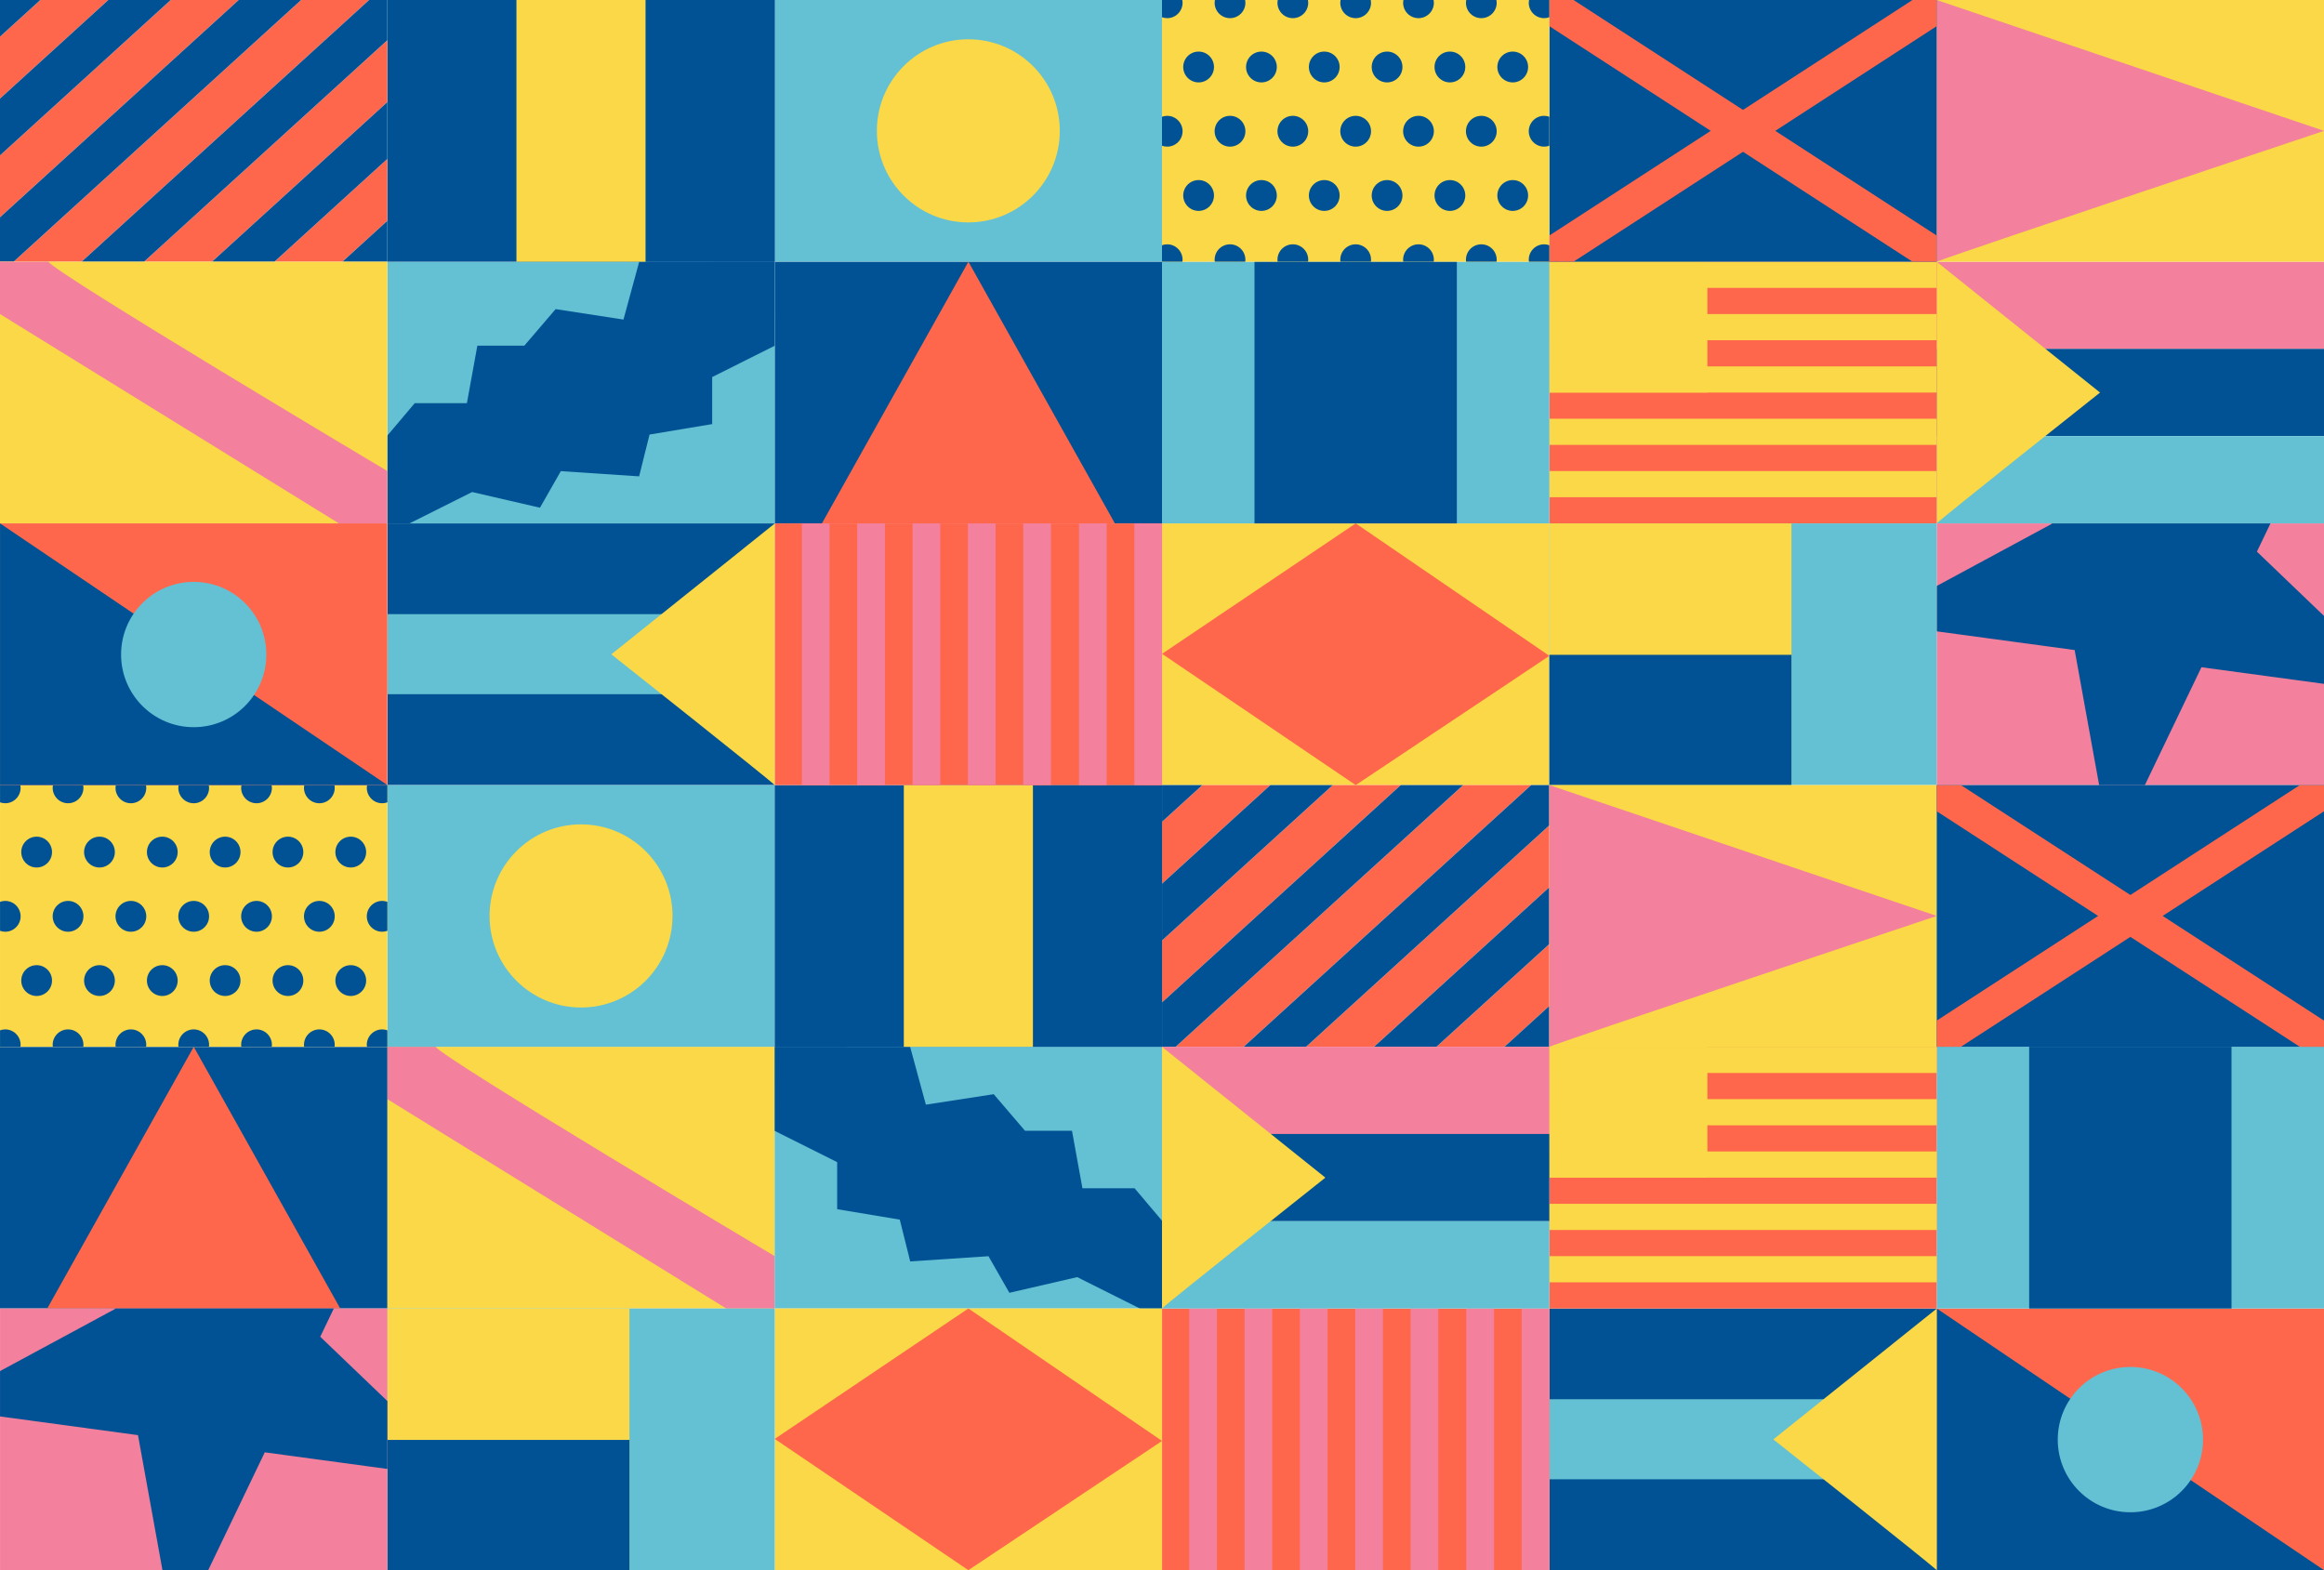
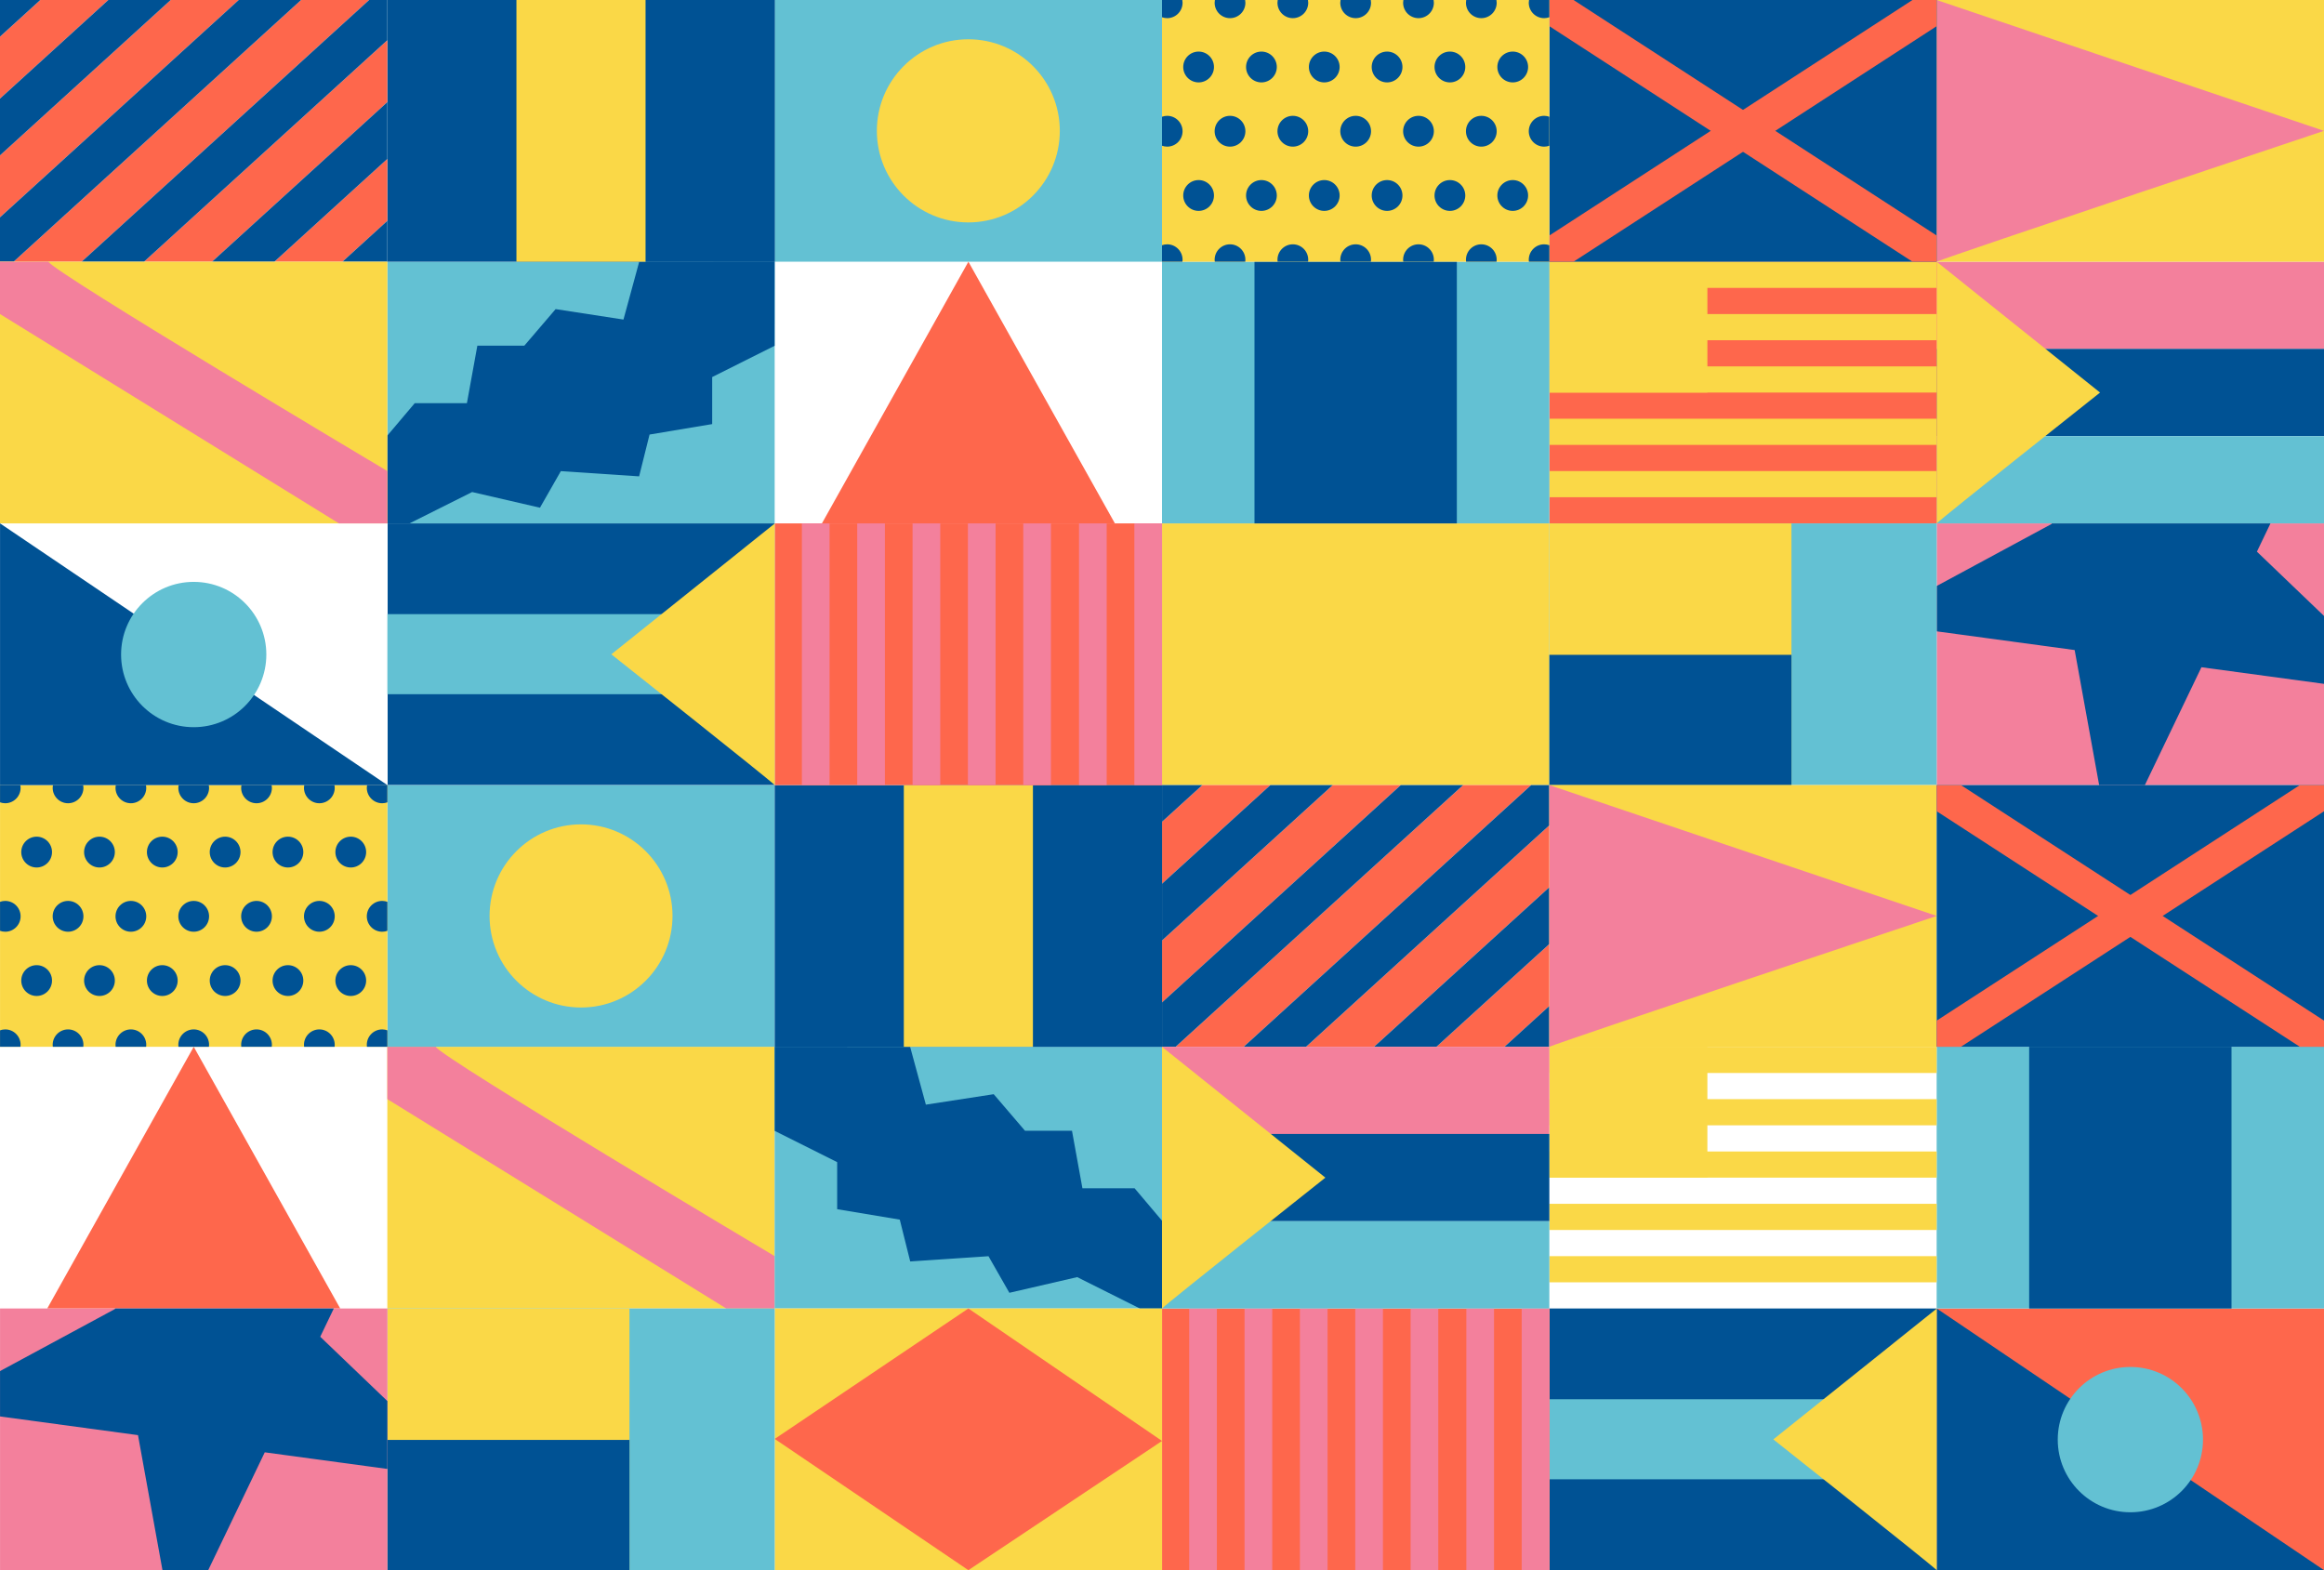
<svg xmlns="http://www.w3.org/2000/svg" xmlns:xlink="http://www.w3.org/1999/xlink" id="Layer_1" x="0px" y="0px" width="1998px" height="1350px" viewBox="0 0 1998 1350" xml:space="preserve">
  <g>
    <rect x="1665.034" y="450" fill="#F3809C" width="333" height="225" />
    <g>
      <defs>
        <rect id="SVGID_1_" x="1665.034" y="450" width="333" height="225" />
      </defs>
      <clipPath id="SVGID_2_">
        <use xlink:href="#SVGID_1_" overflow="visible" />
      </clipPath>
      <polygon clip-path="url(#SVGID_2_)" fill="#005294" points="1607.286,534.992 1763.971,450.398 1732.151,274.84 1860.808,398.115 2017.493,313.521 1940.322,474.304 2068.979,597.579 1892.628,573.673 1815.457,734.456 1783.637,558.898 " />
    </g>
  </g>
  <g>
    <g>
      <rect x="999.034" y="450" transform="matrix(-1 -4.855550e-11 4.855550e-11 -1 2331.068 1125)" fill="#FAD847" width="333" height="225" />
    </g>
-     <polygon fill="#FE674C" points="1165.534,450 999.034,562.143 1165.534,675 1332.034,563.893 " />
  </g>
  <g>
    <g>
      <rect x="1665" y="225" fill="#F3809C" width="333" height="75.015" />
    </g>
    <g>
      <rect x="1665" y="299.951" fill="#005294" width="333" height="75.015" />
    </g>
    <g>
      <rect x="1665" y="374.985" fill="#63C1D3" width="333" height="75.015" />
    </g>
    <path fill="#FAD847" d="M1665,450c5.618-5.624,140.462-112.482,140.462-112.482L1665,225.036V450z" />
  </g>
  <g>
    <rect x="1332" y="225" fill="#FE674C" width="333" height="225" />
    <rect x="1332" y="225.025" fill="#FAD847" width="333" height="22.497" />
    <rect x="1332" y="270.02" fill="#FAD847" width="333" height="22.497" />
    <rect x="1332" y="315.015" fill="#FAD847" width="333" height="22.497" />
    <rect x="1332" y="360.01" fill="#FAD847" width="333" height="22.497" />
    <rect x="1332" y="405.005" fill="#FAD847" width="333" height="22.497" />
    <rect x="1332" y="225" fill="#FAD847" width="135.88" height="112.487" />
  </g>
  <g>
    <rect x="999" y="225" fill="#63C1D3" width="333" height="225" />
    <rect x="1078.516" y="225" fill="#005294" width="173.969" height="225" />
  </g>
  <g>
    <g>
      <rect x="1665" y="0" transform="matrix(-1 -4.853374e-11 4.853374e-11 -1 3663 225)" fill="#FAD847" width="333" height="225" />
    </g>
    <path fill="#F3809C" d="M1665,224.978c13.32-5.624,333-112.478,333-112.478L1665,0.022V224.978z" />
  </g>
  <g>
    <rect x="1332" y="0" fill="#005294" width="333" height="225" />
    <polygon fill="#FE674C" points="1644.188,0 1332,202.5 1332,225 1352.812,225 1665,22.5 1665,0 " />
    <polygon fill="#FE674C" points="1352.812,0 1665,202.5 1665,225 1644.188,225 1332,22.5 1332,0 " />
  </g>
  <g>
    <rect x="1053" y="-54" transform="matrix(-1.836970e-16 1 -1 -1.836970e-16 1278 -1053)" fill="#FAD847" width="225" height="333" />
    <g>
      <path fill="#005294" d="M1327.536,15.614c1.569,0,3.067-0.288,4.464-0.791V0h-17.456c-0.139,0.769-0.229,1.555-0.229,2.364 C1314.315,9.682,1320.234,15.614,1327.536,15.614z" />
      <path fill="#005294" d="M1314.315,112.834c0,7.318,5.919,13.25,13.221,13.25c1.569,0,3.067-0.288,4.464-0.791v-24.919 c-1.396-0.503-2.895-0.791-4.464-0.791C1320.234,99.584,1314.315,105.516,1314.315,112.834z" />
      <ellipse fill="#005294" cx="1300.53" cy="57.599" rx="13.221" ry="13.25" />
      <path fill="#005294" d="M1314.315,223.304c0,0.576,0.049,1.14,0.12,1.696H1332v-14.156c-1.396-0.503-2.895-0.791-4.464-0.791 C1320.234,210.054,1314.315,215.986,1314.315,223.304z" />
      <ellipse fill="#005294" cx="1300.53" cy="168.069" rx="13.221" ry="13.25" />
      <path fill="#005294" d="M1273.524,15.614c7.302,0,13.221-5.932,13.221-13.25c0-0.809-0.09-1.595-0.229-2.364h-25.985 c-0.139,0.769-0.229,1.555-0.229,2.364C1260.303,9.682,1266.222,15.614,1273.524,15.614z" />
      <path fill="#005294" d="M1219.512,15.614c7.302,0,13.221-5.932,13.221-13.25c0-0.809-0.09-1.595-0.229-2.364h-25.985 c-0.139,0.769-0.229,1.555-0.229,2.364C1206.291,9.682,1212.21,15.614,1219.512,15.614z" />
      <ellipse fill="#005294" cx="1273.524" cy="112.834" rx="13.221" ry="13.25" />
      <ellipse fill="#005294" cx="1219.512" cy="112.834" rx="13.221" ry="13.25" />
      <ellipse fill="#005294" cx="1246.518" cy="57.599" rx="13.221" ry="13.25" />
      <ellipse fill="#005294" cx="1192.506" cy="57.599" rx="13.221" ry="13.25" />
      <path fill="#005294" d="M1273.524,210.054c-7.302,0-13.221,5.932-13.221,13.25c0,0.576,0.049,1.14,0.12,1.696h26.203 c0.071-0.557,0.12-1.12,0.12-1.696C1286.745,215.986,1280.826,210.054,1273.524,210.054z" />
      <path fill="#005294" d="M1219.512,210.054c-7.302,0-13.221,5.932-13.221,13.25c0,0.576,0.049,1.14,0.12,1.696h26.203 c0.071-0.557,0.12-1.12,0.12-1.696C1232.733,215.986,1226.814,210.054,1219.512,210.054z" />
      <ellipse fill="#005294" cx="1246.518" cy="168.069" rx="13.221" ry="13.25" />
      <ellipse fill="#005294" cx="1192.506" cy="168.069" rx="13.221" ry="13.25" />
      <path fill="#005294" d="M1165.5,15.614c7.302,0,13.221-5.932,13.221-13.25c0-0.809-0.09-1.595-0.229-2.364h-25.985 c-0.139,0.769-0.229,1.555-0.229,2.364C1152.279,9.682,1158.198,15.614,1165.5,15.614z" />
      <path fill="#005294" d="M1111.488,15.614c7.302,0,13.221-5.932,13.221-13.25c0-0.809-0.09-1.595-0.229-2.364h-25.985 c-0.138,0.769-0.229,1.555-0.229,2.364C1098.266,9.682,1104.186,15.614,1111.488,15.614z" />
      <ellipse fill="#005294" cx="1165.5" cy="112.834" rx="13.221" ry="13.25" />
      <ellipse fill="#005294" cx="1111.488" cy="112.834" rx="13.221" ry="13.25" />
      <ellipse fill="#005294" cx="1138.494" cy="57.599" rx="13.221" ry="13.25" />
      <ellipse fill="#005294" cx="1084.482" cy="57.599" rx="13.221" ry="13.25" />
      <path fill="#005294" d="M1165.5,210.054c-7.302,0-13.221,5.932-13.221,13.25c0,0.576,0.049,1.14,0.12,1.696h26.203 c0.071-0.557,0.12-1.12,0.12-1.696C1178.721,215.986,1172.802,210.054,1165.5,210.054z" />
      <path fill="#005294" d="M1111.488,210.054c-7.302,0-13.221,5.932-13.221,13.25c0,0.576,0.049,1.14,0.12,1.696h26.203 c0.071-0.557,0.12-1.12,0.12-1.696C1124.709,215.986,1118.79,210.054,1111.488,210.054z" />
      <ellipse fill="#005294" cx="1138.494" cy="168.069" rx="13.221" ry="13.25" />
      <ellipse fill="#005294" cx="1084.482" cy="168.069" rx="13.221" ry="13.25" />
      <path fill="#005294" d="M1057.476,15.614c7.302,0,13.221-5.932,13.221-13.25c0-0.809-0.09-1.595-0.229-2.364h-25.985 c-0.139,0.769-0.229,1.555-0.229,2.364C1044.254,9.682,1050.174,15.614,1057.476,15.614z" />
      <path fill="#005294" d="M1016.685,2.364c0-0.809-0.09-1.595-0.229-2.364H999v14.823c1.396,0.503,2.895,0.791,4.464,0.791 C1010.766,15.614,1016.685,9.682,1016.685,2.364z" />
      <ellipse fill="#005294" cx="1057.476" cy="112.834" rx="13.221" ry="13.25" />
      <path fill="#005294" d="M1016.685,112.834c0-7.318-5.919-13.25-13.221-13.25c-1.569,0-3.067,0.288-4.464,0.791v24.919 c1.396,0.503,2.895,0.791,4.464,0.791C1010.766,126.084,1016.685,120.152,1016.685,112.834z" />
      <ellipse fill="#005294" cx="1030.47" cy="57.599" rx="13.221" ry="13.25" />
      <path fill="#005294" d="M1057.476,210.054c-7.302,0-13.221,5.932-13.221,13.25c0,0.576,0.049,1.14,0.12,1.696h26.203 c0.071-0.557,0.12-1.12,0.12-1.696C1070.697,215.986,1064.778,210.054,1057.476,210.054z" />
      <path fill="#005294" d="M1016.685,223.304c0-7.318-5.919-13.25-13.221-13.25c-1.569,0-3.067,0.288-4.464,0.791V225h17.565 C1016.636,224.443,1016.685,223.88,1016.685,223.304z" />
      <ellipse fill="#005294" cx="1030.47" cy="168.069" rx="13.221" ry="13.25" />
    </g>
  </g>
  <g>
    <rect x="1332.034" y="450" fill="#63C1D3" width="333" height="225" />
    <rect x="1332.034" y="450" fill="#FAD847" width="208.125" height="225" />
    <rect x="1332.034" y="563.004" fill="#005294" width="208.125" height="111.996" />
  </g>
  <g>
    <rect x="333" y="900" fill="#FAD847" width="333" height="225" />
    <path fill="#F3809C" d="M374.625,900C378.788,909,666,1080,666,1080v45h-41.625L333,945v-45H374.625z" />
  </g>
  <g>
    <polygon fill="#FE674C" points="1332.034,864.848 1293.421,900 1234.949,900 1332.034,811.619 " />
    <polygon fill="#FE674C" points="1316.362,675 1069.204,900 1010.732,900 1257.89,675 " />
    <polygon fill="#FE674C" points="1092.145,675 999.034,759.764 999.034,706.534 1033.674,675 " />
    <polygon fill="#FE674C" points="1204.253,675 999.034,861.821 999.034,808.592 1145.782,675 " />
    <polygon fill="#FE674C" points="1332.034,762.79 1181.312,900 1122.841,900 1332.034,709.561 " />
    <polygon fill="#005294" points="1332.034,675 1332.034,709.561 1122.841,900 1069.204,900 1316.362,675 " />
    <polygon fill="#005294" points="1145.782,675 999.034,808.592 999.034,759.764 1092.145,675 " />
    <polygon fill="#005294" points="1033.674,675 999.034,706.534 999.034,675 " />
    <polygon fill="#005294" points="1332.034,900 1293.421,900 1332.034,864.848 " />
    <polygon fill="#005294" points="1332.034,811.619 1234.949,900 1181.312,900 1332.034,762.79 " />
    <polygon fill="#005294" points="1257.89,675 1010.732,900 999.034,900 999.034,861.821 1204.253,675 " />
  </g>
  <g>
    <rect x="666" y="900" fill="#63C1D3" width="333" height="225" />
    <polygon fill="#005294" points="782.463,900.062 795.993,949.752 854.318,940.765 881.236,972.22 921.615,972.22 930.588,1021.649 975.452,1021.649 999,1049.521 999,1125 979.939,1125 926.101,1098.039 867.777,1111.519 849.831,1080.065 782.534,1084.558 773.561,1048.61 719.723,1039.623 719.723,999.181 666.037,972.296 666,900 " />
  </g>
  <g>
    <g>
      <g>
-         <rect x="0" y="900.095" fill="#005294" width="333" height="224.905" />
-       </g>
+         </g>
    </g>
    <polygon fill="#FE674C" points="166.561,900 292.502,1125 40.62,1125 " />
  </g>
  <g>
    <rect x="1665.034" y="1125" transform="matrix(-1 -4.491752e-11 4.491752e-11 -1 3663.068 2475)" fill="#FE674C" width="333" height="225" />
    <polygon fill="#005294" points="1998.034,1350 1665.034,1125 1665.034,1350 " />
    <ellipse fill="#63C1D3" cx="1831.534" cy="1237.751" rx="62.437" ry="62.467" />
  </g>
  <g>
    <g>
      <rect x="1332.271" y="1125" fill="#005294" width="332.527" height="224.876" />
    </g>
    <rect x="1463.279" y="1071.775" transform="matrix(-4.481767e-11 1 -1 -4.481767e-11 2735.135 -260.259)" fill="#63C1D3" width="68.835" height="331.326" />
    <path fill="#FAD847" d="M1665.034,1350c-5.619-5.622-140.462-112.438-140.462-112.438l140.462-112.438V1350z" />
  </g>
  <g>
    <rect x="999.034" y="1125" fill="#FE674C" width="333" height="225" />
    <rect x="1112.126" y="1225.604" transform="matrix(4.483620e-11 -1 1 4.483620e-11 -12.874 2462.126)" fill="#F3809C" width="225" height="23.793" />
    <rect x="1064.541" y="1225.604" transform="matrix(4.485218e-11 -1 1 4.485218e-11 -60.459 2414.541)" fill="#F3809C" width="225" height="23.793" />
    <rect x="1016.956" y="1225.604" transform="matrix(4.485218e-11 -1 1 4.485218e-11 -108.044 2366.956)" fill="#F3809C" width="225" height="23.793" />
    <rect x="969.371" y="1225.604" transform="matrix(4.485218e-11 -1 1 4.485218e-11 -155.629 2319.371)" fill="#F3809C" width="225" height="23.793" />
    <rect x="921.786" y="1225.604" transform="matrix(4.485218e-11 -1 1 4.485218e-11 -203.214 2271.786)" fill="#F3809C" width="225" height="23.793" />
    <rect x="1207.638" y="1225.604" transform="matrix(4.483620e-11 -1 1 4.483620e-11 82.638 2557.638)" fill="#F3809C" width="225" height="23.793" />
    <rect x="1160.052" y="1225.604" transform="matrix(4.485218e-11 -1 1 4.485218e-11 35.053 2510.052)" fill="#F3809C" width="225" height="23.793" />
  </g>
  <g>
    <g>
      <rect x="333.034" y="675" fill="#63C1D3" width="333" height="225" />
    </g>
    <ellipse fill="#FAD847" cx="499.534" cy="787.5" rx="78.642" ry="78.732" />
  </g>
  <g>
    <rect x="666.034" y="675" transform="matrix(-1 -4.489044e-11 4.489044e-11 -1 1665.068 1575)" fill="#005294" width="333" height="225" />
    <rect x="888.034" y="675" transform="matrix(-1 -4.486867e-11 4.486867e-11 -1 1887.068 1575)" fill="#005294" width="111" height="225" />
    <rect x="777.034" y="675" transform="matrix(-1 -4.490109e-11 4.490109e-11 -1 1665.068 1575)" fill="#FAD847" width="111" height="225" />
  </g>
  <g>
    <g>
      <rect x="666" y="0" fill="#63C1D3" width="333" height="225" />
    </g>
    <ellipse fill="#FAD847" cx="832.5" cy="112.5" rx="78.642" ry="78.732" />
  </g>
  <g>
    <g>
      <g>
-         <rect x="666" y="225.095" fill="#005294" width="333" height="224.905" />
-       </g>
+         </g>
    </g>
    <polygon fill="#FE674C" points="832.561,225 958.502,450 706.62,450 " />
  </g>
  <g>
    <rect x="666.034" y="450" fill="#FE674C" width="333" height="225" />
    <rect x="779.126" y="550.604" transform="matrix(4.483620e-11 -1 1 4.483620e-11 329.126 1454.126)" fill="#F3809C" width="225" height="23.793" />
    <rect x="731.541" y="550.604" transform="matrix(4.485218e-11 -1 1 4.485218e-11 281.541 1406.541)" fill="#F3809C" width="225" height="23.793" />
    <rect x="683.956" y="550.604" transform="matrix(4.485218e-11 -1 1 4.485218e-11 233.956 1358.956)" fill="#F3809C" width="225" height="23.793" />
    <rect x="636.371" y="550.604" transform="matrix(4.485218e-11 -1 1 4.485218e-11 186.371 1311.371)" fill="#F3809C" width="225" height="23.793" />
    <rect x="588.786" y="550.604" transform="matrix(4.485218e-11 -1 1 4.485218e-11 138.786 1263.786)" fill="#F3809C" width="225" height="23.793" />
    <rect x="874.638" y="550.604" transform="matrix(4.483620e-11 -1 1 4.483620e-11 424.638 1549.638)" fill="#F3809C" width="225" height="23.793" />
    <rect x="827.053" y="550.604" transform="matrix(4.485218e-11 -1 1 4.485218e-11 377.053 1502.053)" fill="#F3809C" width="225" height="23.793" />
  </g>
  <g>
    <rect x="54.034" y="621" transform="matrix(-1.836970e-16 1 -1 -1.836970e-16 954.034 620.966)" fill="#FAD847" width="225" height="333" />
    <g>
      <path fill="#005294" d="M328.57,690.614c1.569,0,3.067-0.288,4.464-0.791V675h-17.456c-0.139,0.769-0.229,1.555-0.229,2.364 C315.349,684.682,321.268,690.614,328.57,690.614z" />
      <path fill="#005294" d="M315.349,787.834c0,7.318,5.919,13.25,13.221,13.25c1.569,0,3.067-0.288,4.464-0.791v-24.919 c-1.396-0.503-2.895-0.791-4.464-0.791C321.268,774.584,315.349,780.516,315.349,787.834z" />
      <ellipse fill="#005294" cx="301.564" cy="732.599" rx="13.221" ry="13.25" />
      <path fill="#005294" d="M315.349,898.304c0,0.576,0.049,1.14,0.12,1.696h17.565v-14.156c-1.396-0.503-2.895-0.791-4.464-0.791 C321.268,885.054,315.349,890.986,315.349,898.304z" />
      <ellipse fill="#005294" cx="301.564" cy="843.069" rx="13.221" ry="13.25" />
      <path fill="#005294" d="M274.558,690.614c7.302,0,13.221-5.932,13.221-13.25c0-0.809-0.09-1.595-0.229-2.364h-25.985 c-0.139,0.769-0.229,1.555-0.229,2.364C261.337,684.682,267.256,690.614,274.558,690.614z" />
      <path fill="#005294" d="M220.546,690.614c7.302,0,13.221-5.932,13.221-13.25c0-0.809-0.09-1.595-0.229-2.364h-25.985 c-0.138,0.769-0.229,1.555-0.229,2.364C207.325,684.682,213.244,690.614,220.546,690.614z" />
      <ellipse fill="#005294" cx="274.558" cy="787.834" rx="13.221" ry="13.25" />
      <ellipse fill="#005294" cx="220.546" cy="787.834" rx="13.221" ry="13.25" />
      <ellipse fill="#005294" cx="247.552" cy="732.599" rx="13.221" ry="13.25" />
      <ellipse fill="#005294" cx="193.54" cy="732.599" rx="13.221" ry="13.25" />
      <path fill="#005294" d="M274.558,885.054c-7.302,0-13.221,5.932-13.221,13.25c0,0.576,0.049,1.14,0.12,1.696h26.203 c0.071-0.557,0.12-1.12,0.12-1.696C287.779,890.986,281.86,885.054,274.558,885.054z" />
      <path fill="#005294" d="M220.546,885.054c-7.302,0-13.221,5.932-13.221,13.25c0,0.576,0.049,1.14,0.12,1.696h26.203 c0.071-0.557,0.12-1.12,0.12-1.696C233.767,890.986,227.848,885.054,220.546,885.054z" />
      <ellipse fill="#005294" cx="247.552" cy="843.069" rx="13.221" ry="13.25" />
      <ellipse fill="#005294" cx="193.54" cy="843.069" rx="13.221" ry="13.25" />
      <path fill="#005294" d="M166.534,690.614c7.302,0,13.221-5.932,13.221-13.25c0-0.809-0.09-1.595-0.229-2.364h-25.985 c-0.139,0.769-0.229,1.555-0.229,2.364C153.313,684.682,159.232,690.614,166.534,690.614z" />
      <path fill="#005294" d="M112.522,690.614c7.302,0,13.221-5.932,13.221-13.25c0-0.809-0.09-1.595-0.229-2.364H99.529 c-0.138,0.769-0.229,1.555-0.229,2.364C99.3,684.682,105.22,690.614,112.522,690.614z" />
      <ellipse fill="#005294" cx="166.534" cy="787.834" rx="13.221" ry="13.25" />
      <ellipse fill="#005294" cx="112.522" cy="787.834" rx="13.221" ry="13.25" />
      <ellipse fill="#005294" cx="139.528" cy="732.599" rx="13.221" ry="13.25" />
      <ellipse fill="#005294" cx="85.516" cy="732.599" rx="13.221" ry="13.25" />
      <path fill="#005294" d="M166.534,885.054c-7.302,0-13.221,5.932-13.221,13.25c0,0.576,0.049,1.14,0.12,1.696h26.203 c0.071-0.557,0.12-1.12,0.12-1.696C179.755,890.986,173.836,885.054,166.534,885.054z" />
      <path fill="#005294" d="M112.522,885.054c-7.302,0-13.221,5.932-13.221,13.25c0,0.576,0.049,1.14,0.12,1.696h26.203 c0.071-0.557,0.12-1.12,0.12-1.696C125.743,890.986,119.824,885.054,112.522,885.054z" />
      <ellipse fill="#005294" cx="139.528" cy="843.069" rx="13.221" ry="13.25" />
      <ellipse fill="#005294" cx="85.516" cy="843.069" rx="13.221" ry="13.25" />
      <path fill="#005294" d="M58.51,690.614c7.302,0,13.221-5.932,13.221-13.25c0-0.809-0.09-1.595-0.229-2.364H45.517 c-0.139,0.769-0.229,1.555-0.229,2.364C45.288,684.682,51.208,690.614,58.51,690.614z" />
      <path fill="#005294" d="M17.719,677.364c0-0.809-0.09-1.595-0.229-2.364H0.034v14.823c1.396,0.503,2.895,0.791,4.464,0.791 C11.8,690.614,17.719,684.682,17.719,677.364z" />
      <ellipse fill="#005294" cx="58.51" cy="787.834" rx="13.221" ry="13.25" />
      <path fill="#005294" d="M17.719,787.834c0-7.318-5.919-13.25-13.221-13.25c-1.569,0-3.067,0.288-4.464,0.791v24.919 c1.396,0.503,2.895,0.791,4.464,0.791C11.8,801.084,17.719,795.152,17.719,787.834z" />
      <ellipse fill="#005294" cx="31.504" cy="732.599" rx="13.221" ry="13.25" />
      <path fill="#005294" d="M58.51,885.054c-7.302,0-13.221,5.932-13.221,13.25c0,0.576,0.049,1.14,0.12,1.696h26.203 c0.071-0.557,0.12-1.12,0.12-1.696C71.731,890.986,65.812,885.054,58.51,885.054z" />
      <path fill="#005294" d="M17.719,898.304c0-7.318-5.919-13.25-13.221-13.25c-1.569,0-3.067,0.288-4.464,0.791V900h17.565 C17.67,899.443,17.719,898.88,17.719,898.304z" />
      <ellipse fill="#005294" cx="31.504" cy="843.069" rx="13.221" ry="13.25" />
    </g>
  </g>
  <g>
    <rect x="1665" y="900" fill="#63C1D3" width="333" height="225" />
    <rect x="1744.516" y="900" fill="#005294" width="173.969" height="225" />
  </g>
  <g>
    <g>
      <rect x="666.034" y="1125" transform="matrix(-1 -4.856128e-11 4.856128e-11 -1 1665.068 2475)" fill="#FAD847" width="333" height="225" />
    </g>
    <polygon fill="#FE674C" points="832.534,1125 666.034,1237.143 832.534,1350 999.034,1238.893 " />
  </g>
  <g>
    <rect x="333.034" y="1125" fill="#63C1D3" width="333" height="225" />
    <rect x="333.034" y="1125" fill="#FAD847" width="208.125" height="225" />
    <rect x="333.034" y="1238.004" fill="#005294" width="208.125" height="111.996" />
  </g>
  <g>
    <rect x="0.034" y="1125" fill="#F3809C" width="333" height="225" />
    <g>
      <defs>
        <rect id="SVGID_3_" x="0.034" y="1125" width="333" height="225" />
      </defs>
      <clipPath id="SVGID_4_">
        <use xlink:href="#SVGID_3_" overflow="visible" />
      </clipPath>
      <polygon clip-path="url(#SVGID_4_)" fill="#005294" points="-57.714,1209.992 98.971,1125.398 67.151,949.84 195.808,1073.115 352.493,988.521 275.322,1149.304 403.979,1272.579 227.628,1248.673 150.457,1409.456 118.637,1233.898 " />
    </g>
  </g>
  <g>
-     <rect x="1332" y="900" fill="#FE674C" width="333" height="225" />
    <rect x="1332" y="900.025" fill="#FAD847" width="333" height="22.497" />
    <rect x="1332" y="945.02" fill="#FAD847" width="333" height="22.497" />
    <rect x="1332" y="990.015" fill="#FAD847" width="333" height="22.497" />
    <rect x="1332" y="1035.01" fill="#FAD847" width="333" height="22.497" />
    <rect x="1332" y="1080.005" fill="#FAD847" width="333" height="22.497" />
    <rect x="1332" y="900" fill="#FAD847" width="135.88" height="112.487" />
  </g>
  <g>
    <g>
      <rect x="1332.034" y="675" transform="matrix(-1 -4.853907e-11 4.853907e-11 -1 2997.068 1575)" fill="#FAD847" width="333" height="225" />
    </g>
    <path fill="#F3809C" d="M1332.034,899.978c13.32-5.624,333-112.478,333-112.478l-333-112.478V899.978z" />
  </g>
  <g>
    <rect x="1665.034" y="675" fill="#005294" width="333" height="225" />
    <polygon fill="#FE674C" points="1977.221,675 1665.034,877.5 1665.034,900 1685.846,900 1998.034,697.5 1998.034,675 " />
    <polygon fill="#FE674C" points="1685.846,675 1998.034,877.5 1998.034,900 1977.221,900 1665.034,697.5 1665.034,675 " />
  </g>
  <g>
    <g>
      <rect x="333.271" y="450" fill="#005294" width="332.527" height="224.876" />
    </g>
    <rect x="464.279" y="396.775" transform="matrix(-4.479102e-11 1 -1 -4.479102e-11 1061.135 63.742)" fill="#63C1D3" width="68.835" height="331.326" />
    <path fill="#FAD847" d="M666.034,675c-5.618-5.622-140.462-112.438-140.462-112.438l140.462-112.438V675z" />
  </g>
  <g>
    <rect x="333" y="225" fill="#63C1D3" width="333" height="225" />
    <polygon fill="#005294" points="549.537,225.062 536.007,274.752 477.683,265.765 450.764,297.22 410.385,297.22 401.412,346.649 356.548,346.649 333,374.521 333,450 352.061,450 405.899,423.039 464.223,436.519 482.169,405.065 549.466,409.558 558.439,373.61 612.277,364.623 612.277,324.181 665.963,297.296 666,225 " />
  </g>
  <g>
    <rect x="333" y="0" transform="matrix(-1 -4.489044e-11 4.489044e-11 -1 999 225)" fill="#005294" width="333" height="225" />
    <rect x="555" y="0" transform="matrix(-1 -4.486867e-11 4.486867e-11 -1 1221 225)" fill="#005294" width="111" height="225" />
    <rect x="444" y="0" transform="matrix(-1 -4.490109e-11 4.490109e-11 -1 999 225)" fill="#FAD847" width="111" height="225" />
  </g>
  <g>
    <polygon fill="#FE674C" points="333,189.848 294.387,225 235.915,225 333,136.619 " />
    <polygon fill="#FE674C" points="317.328,0 70.17,225 11.699,225 258.856,0 " />
    <polygon fill="#FE674C" points="93.111,0 0,84.764 0,31.534 34.64,0 " />
    <polygon fill="#FE674C" points="205.22,0 0,186.821 0,133.592 146.748,0 " />
    <polygon fill="#FE674C" points="333,87.79 182.278,225 123.807,225 333,34.561 " />
    <polygon fill="#005294" points="333,0 333,34.561 123.807,225 70.17,225 317.328,0 " />
    <polygon fill="#005294" points="146.748,0 0,133.592 0,84.764 93.111,0 " />
    <polygon fill="#005294" points="34.64,0 0,31.534 0,0 " />
    <polygon fill="#005294" points="333,225 294.387,225 333,189.848 " />
    <polygon fill="#005294" points="333,136.619 235.915,225 182.278,225 333,87.79 " />
    <polygon fill="#005294" points="258.856,0 11.699,225 0,225 0,186.821 205.22,0 " />
  </g>
  <g>
    <rect x="0" y="225" fill="#FAD847" width="333" height="225" />
    <path fill="#F3809C" d="M41.625,225C45.788,234,333,405,333,405v45h-41.625L0,270l0-45H41.625z" />
  </g>
  <g>
-     <rect x="0.034" y="450" transform="matrix(-1 -4.491752e-11 4.491752e-11 -1 333.068 1125)" fill="#FE674C" width="333" height="225" />
    <polygon fill="#005294" points="333.034,675 0.034,450 0.034,675 " />
    <ellipse fill="#63C1D3" cx="166.534" cy="562.751" rx="62.437" ry="62.467" />
  </g>
  <g>
    <g>
      <rect x="999" y="900" fill="#F3809C" width="333" height="75.015" />
    </g>
    <g>
      <rect x="999" y="974.951" fill="#005294" width="333" height="75.015" />
    </g>
    <g>
      <rect x="999" y="1049.985" fill="#63C1D3" width="333" height="75.015" />
    </g>
    <path fill="#FAD847" d="M999,1125c5.618-5.624,140.462-112.482,140.462-112.482L999,900.036V1125z" />
  </g>
  <g> </g>
  <g> </g>
  <g> </g>
  <g> </g>
  <g> </g>
  <g> </g>
  <g> </g>
  <g> </g>
  <g> </g>
  <g> </g>
  <g> </g>
  <g> </g>
  <g> </g>
  <g> </g>
  <g> </g>
</svg>